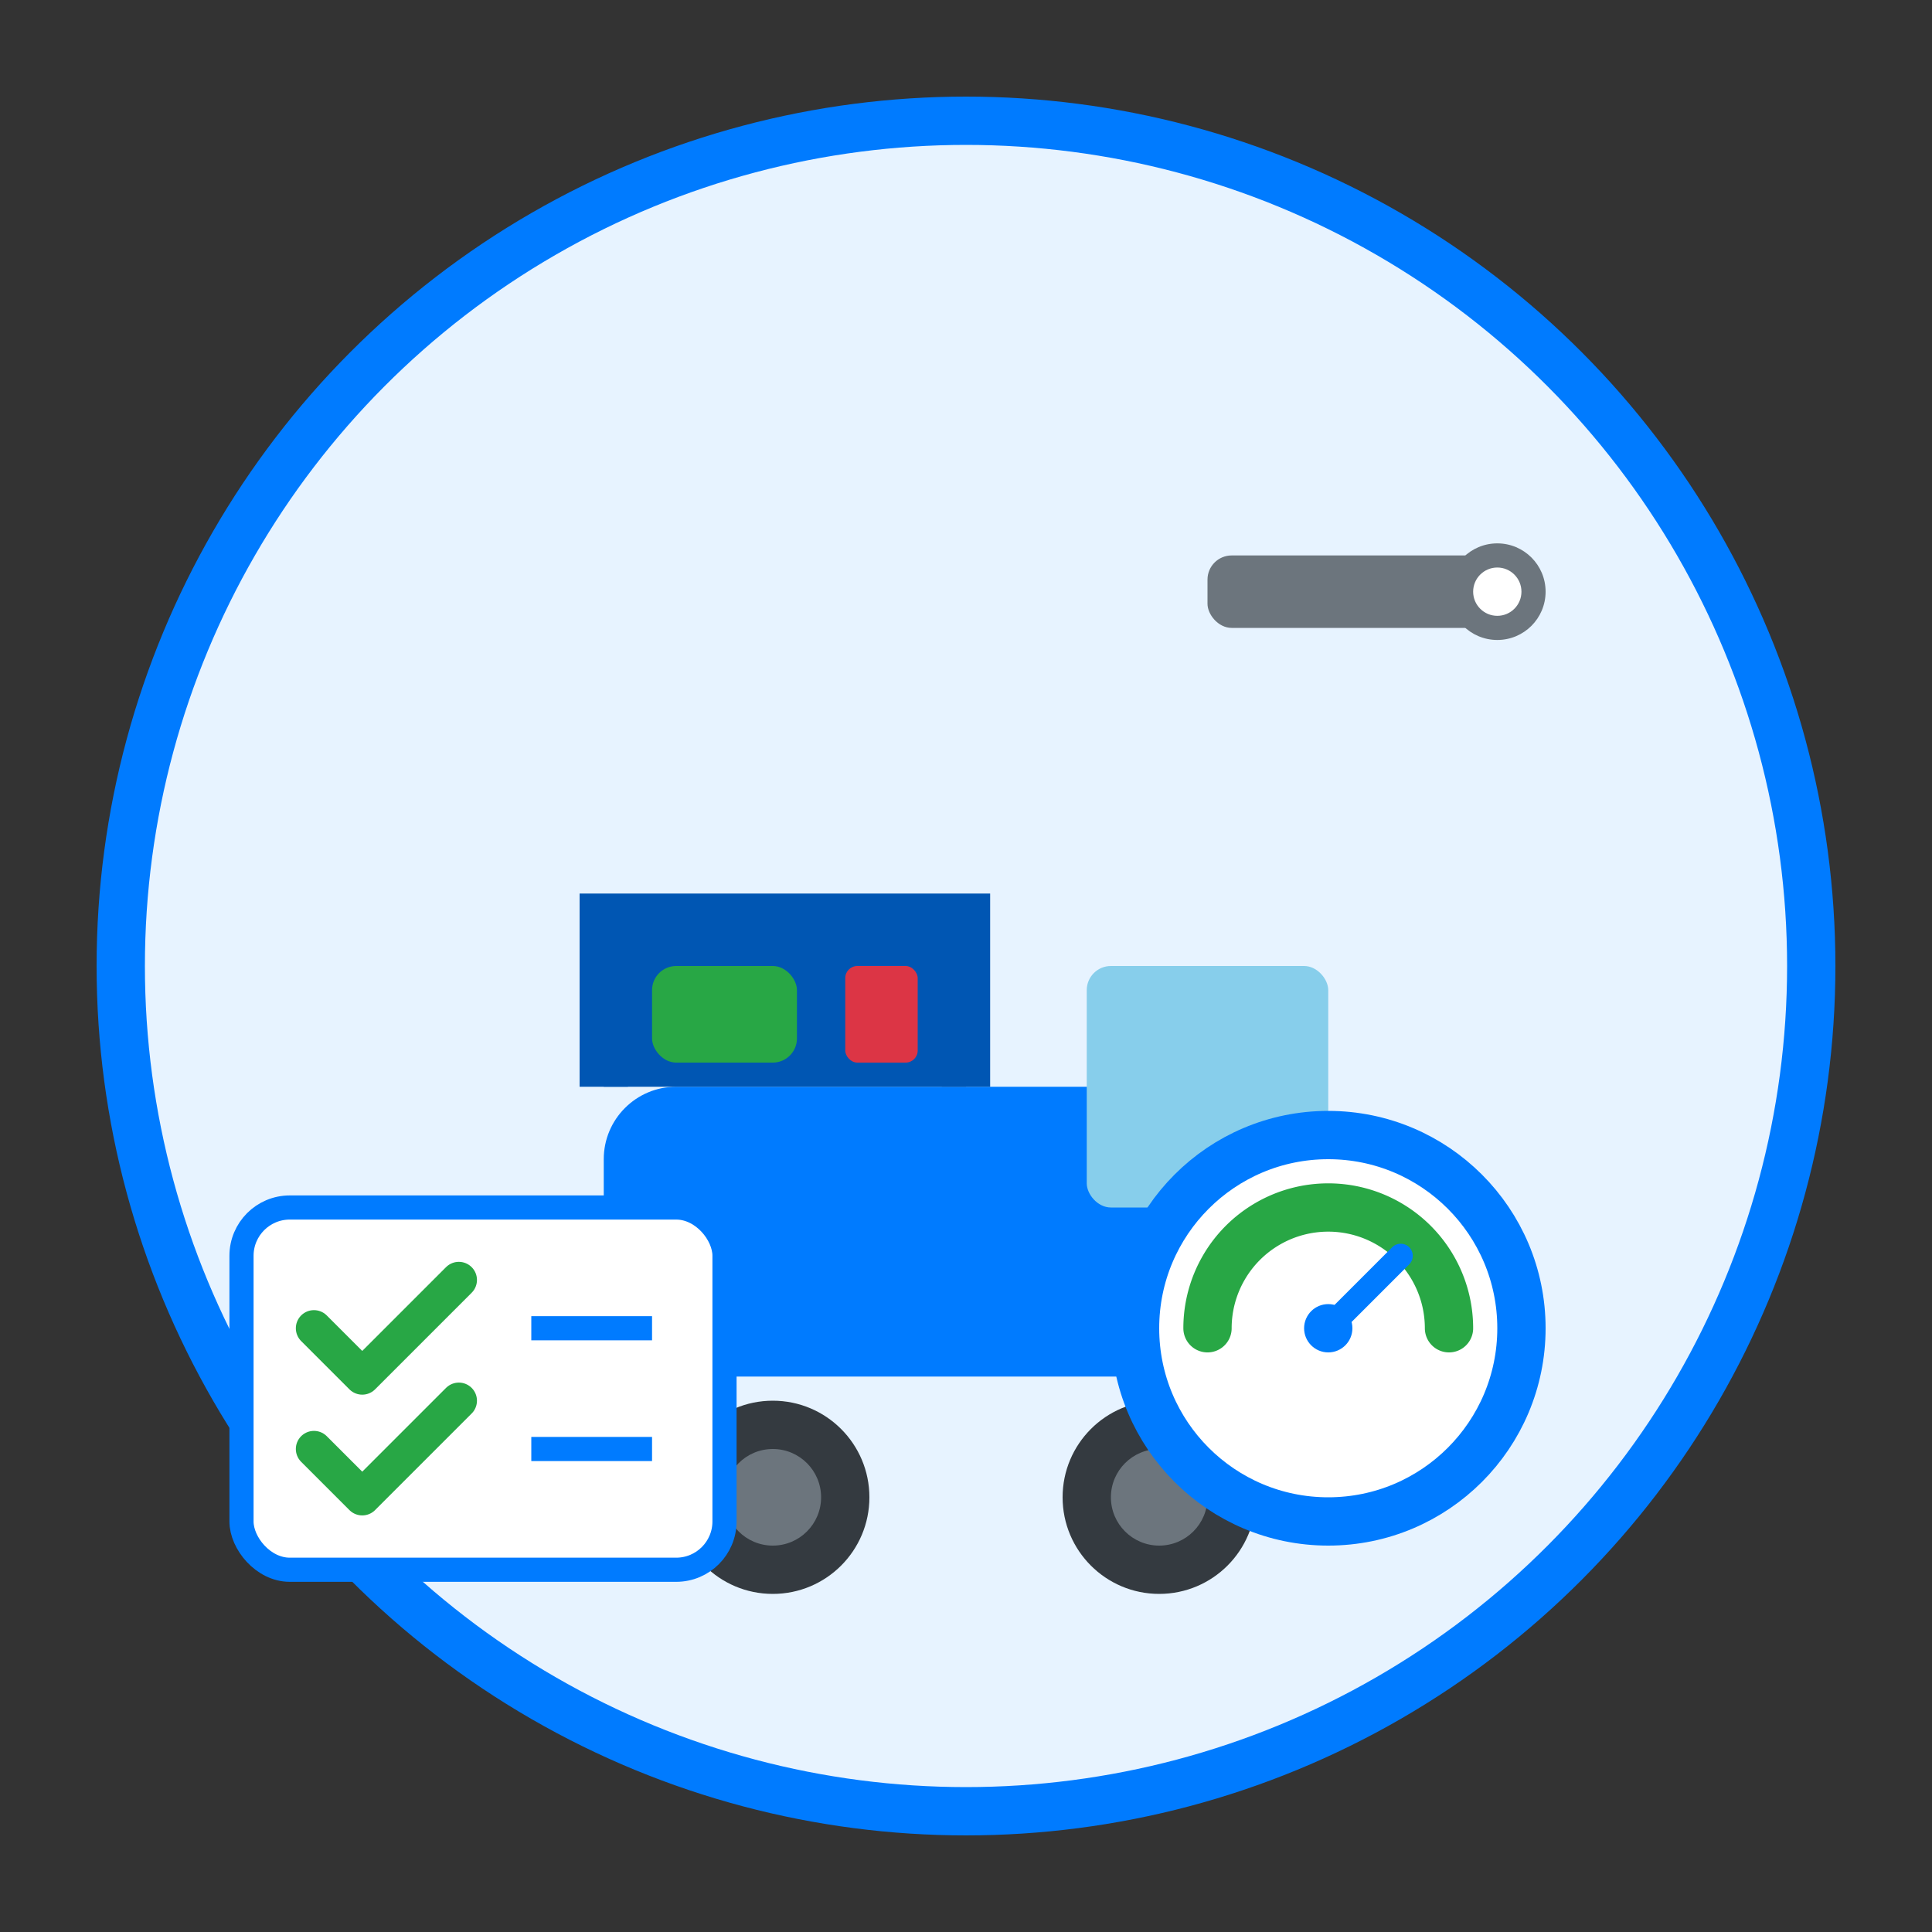
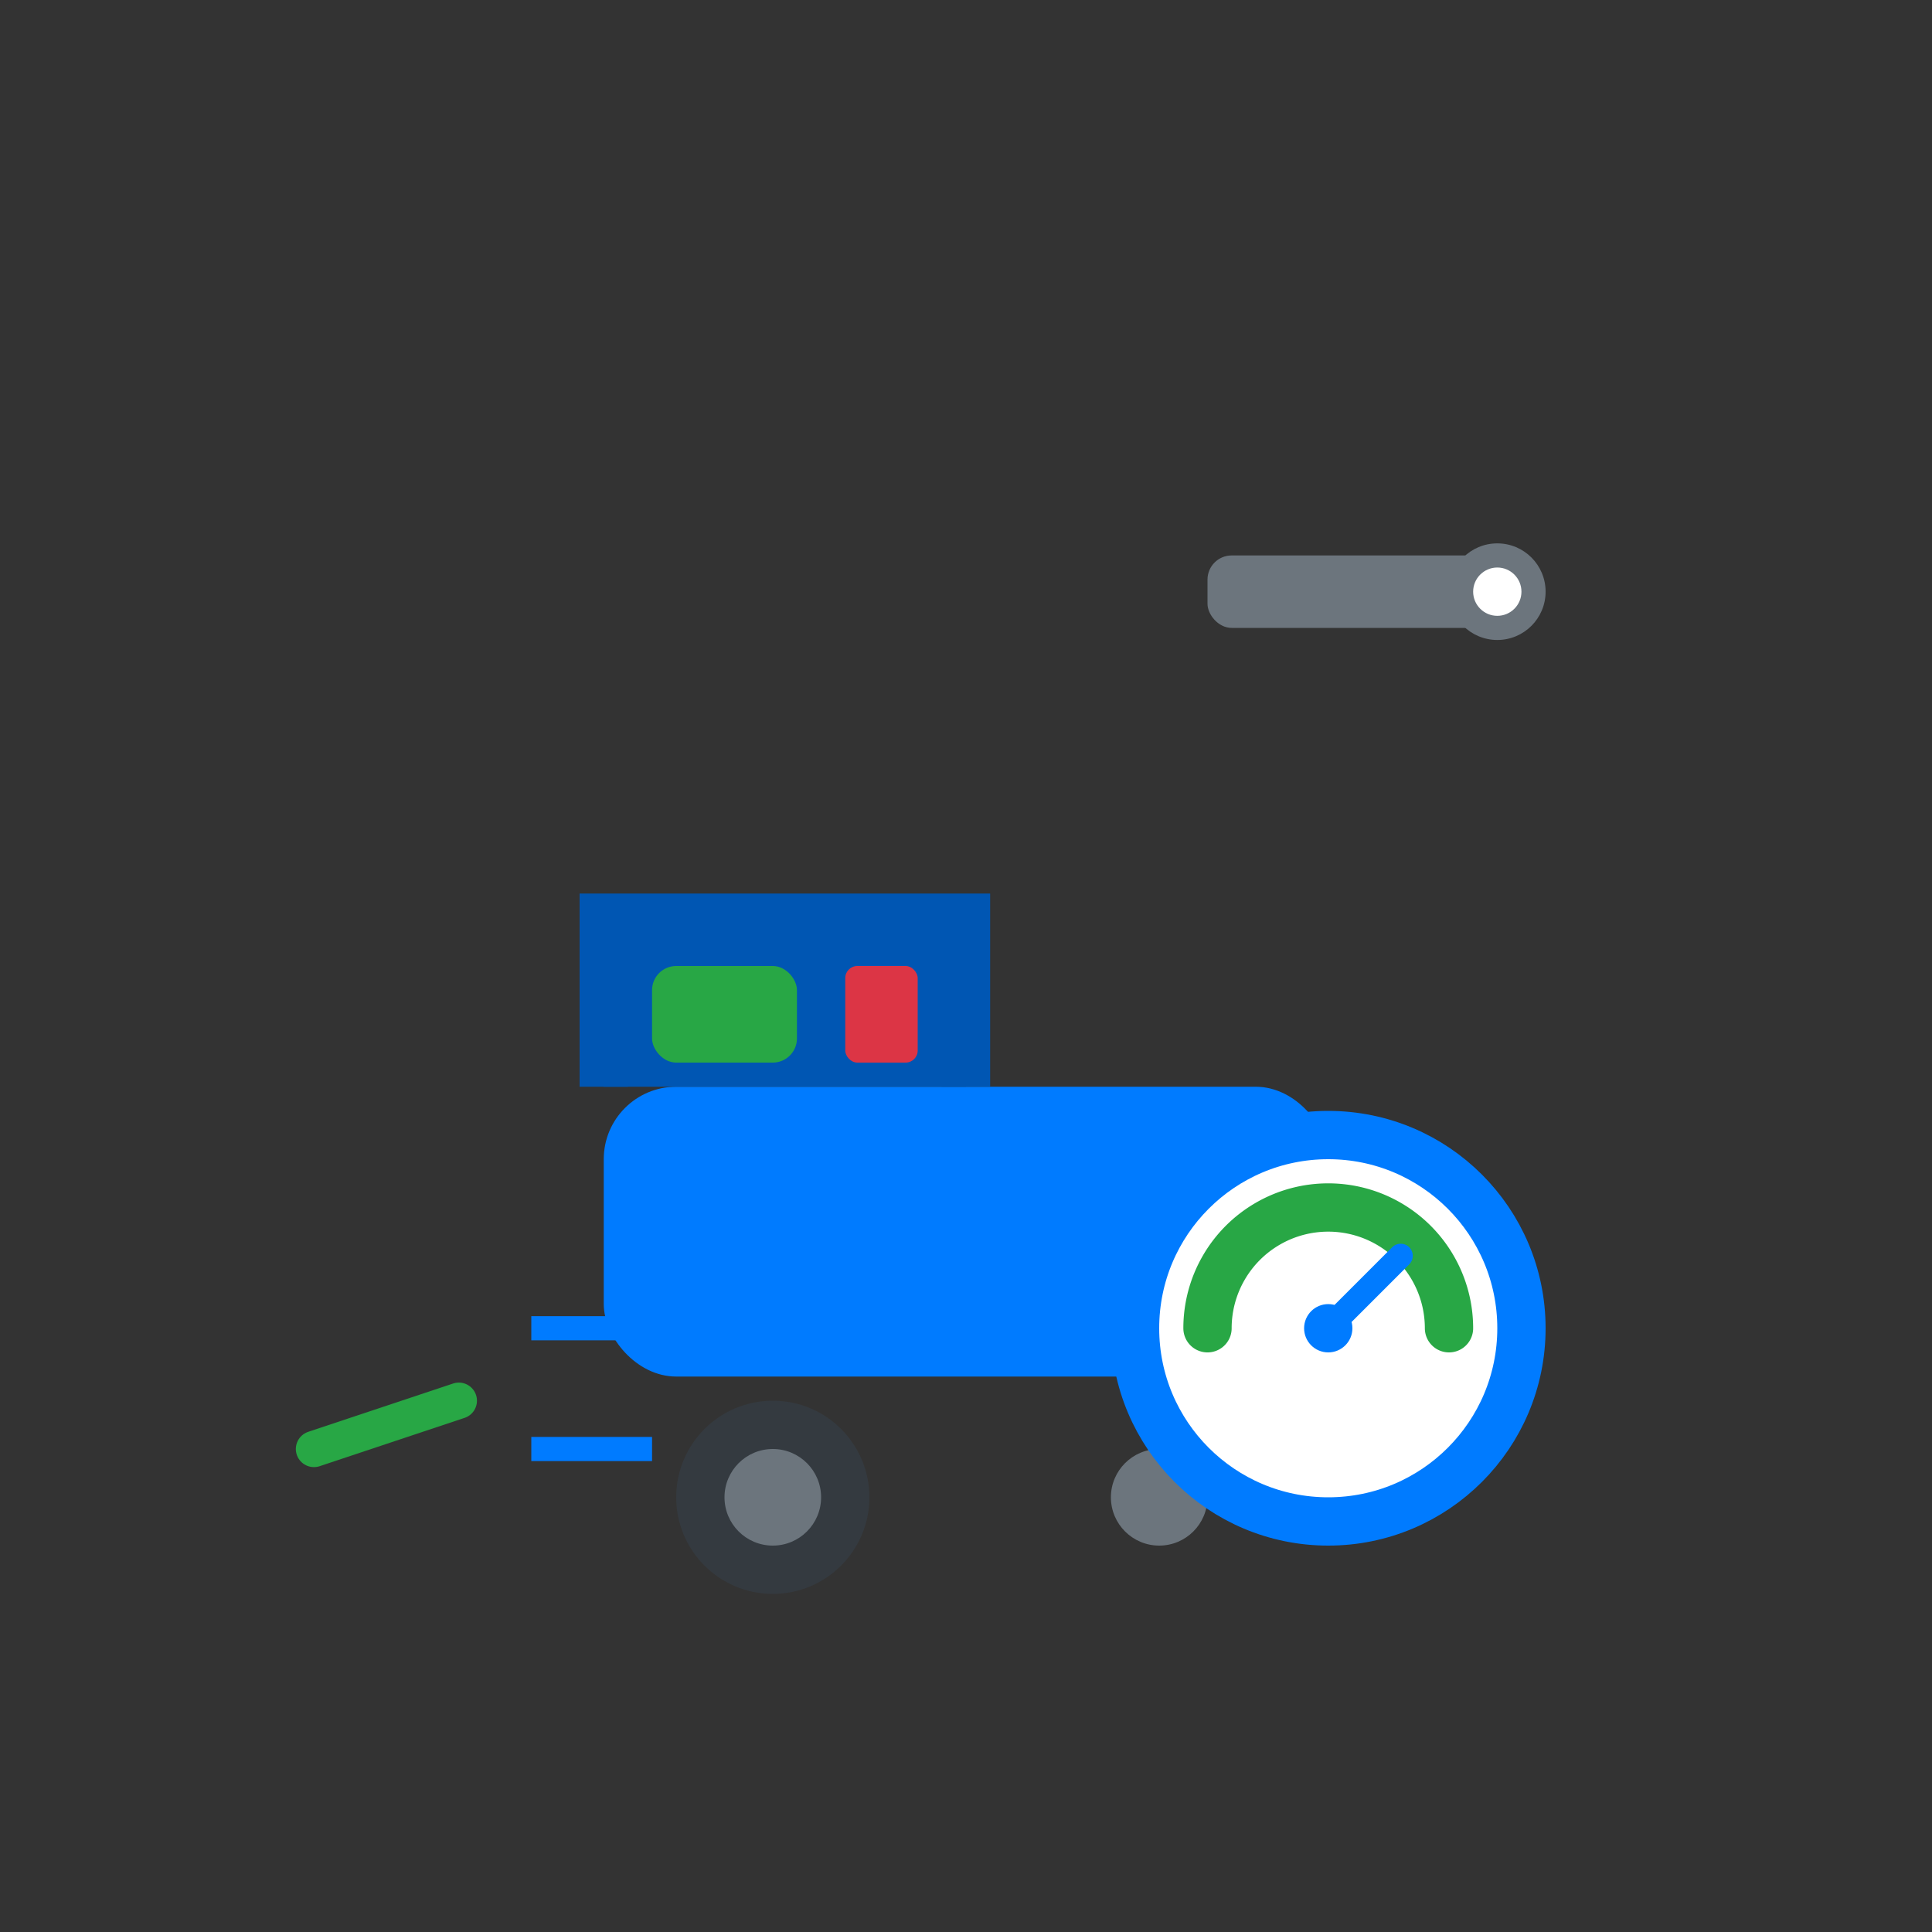
<svg xmlns="http://www.w3.org/2000/svg" width="80" height="80" viewBox="0 0 80 80" fill="none">
  <rect x="0" y="0" width="80" height="80" fill="#333333" stroke="none" />
-   <circle cx="40" cy="40" r="35" fill="#e7f3ff" stroke="#007bff" stroke-width="2" />
  <g transform="translate(20, 30)">
    <rect x="5" y="15" width="30" height="12" rx="3" fill="#007bff" />
    <path d="M5 15 L5 8 L20 8 L20 15" stroke="#0056b3" stroke-width="2" fill="#0056b3" />
-     <rect x="25" y="10" width="10" height="10" rx="1" fill="#87ceeb" />
    <circle cx="12" cy="32" r="4" fill="#343a40" />
    <circle cx="12" cy="32" r="2" fill="#6c757d" />
-     <circle cx="28" cy="32" r="4" fill="#343a40" />
    <circle cx="28" cy="32" r="2" fill="#6c757d" />
    <rect x="7" y="10" width="6" height="4" rx="1" fill="#28a745" />
    <rect x="15" y="10" width="3" height="4" rx="0.5" fill="#dc3545" />
  </g>
  <g transform="translate(50, 15)">
    <rect x="0" y="8" width="12" height="3" rx="1" fill="#6c757d" />
    <circle cx="12" cy="9.5" r="2" fill="#6c757d" />
    <circle cx="12" cy="9.5" r="1" fill="white" />
  </g>
  <circle cx="55" cy="55" r="8" fill="white" stroke="#007bff" stroke-width="2" />
  <path d="M50 55 A5 5 0 0 1 60 55" stroke="#28a745" stroke-width="2" stroke-linecap="round" />
  <circle cx="55" cy="55" r="1" fill="#007bff" />
  <path d="M55 55 L58 52" stroke="#007bff" stroke-width="1" stroke-linecap="round" />
-   <rect x="10" y="50" width="20" height="15" rx="2" fill="white" stroke="#007bff" stroke-width="1" />
-   <path d="M13 55 L15 57 L19 53" stroke="#28a745" stroke-width="1.5" stroke-linecap="round" stroke-linejoin="round" />
-   <path d="M13 60 L15 62 L19 58" stroke="#28a745" stroke-width="1.5" stroke-linecap="round" stroke-linejoin="round" />
+   <path d="M13 60 L19 58" stroke="#28a745" stroke-width="1.5" stroke-linecap="round" stroke-linejoin="round" />
  <line x1="22" y1="55" x2="27" y2="55" stroke="#007bff" stroke-width="1" />
  <line x1="22" y1="60" x2="27" y2="60" stroke="#007bff" stroke-width="1" />
</svg>